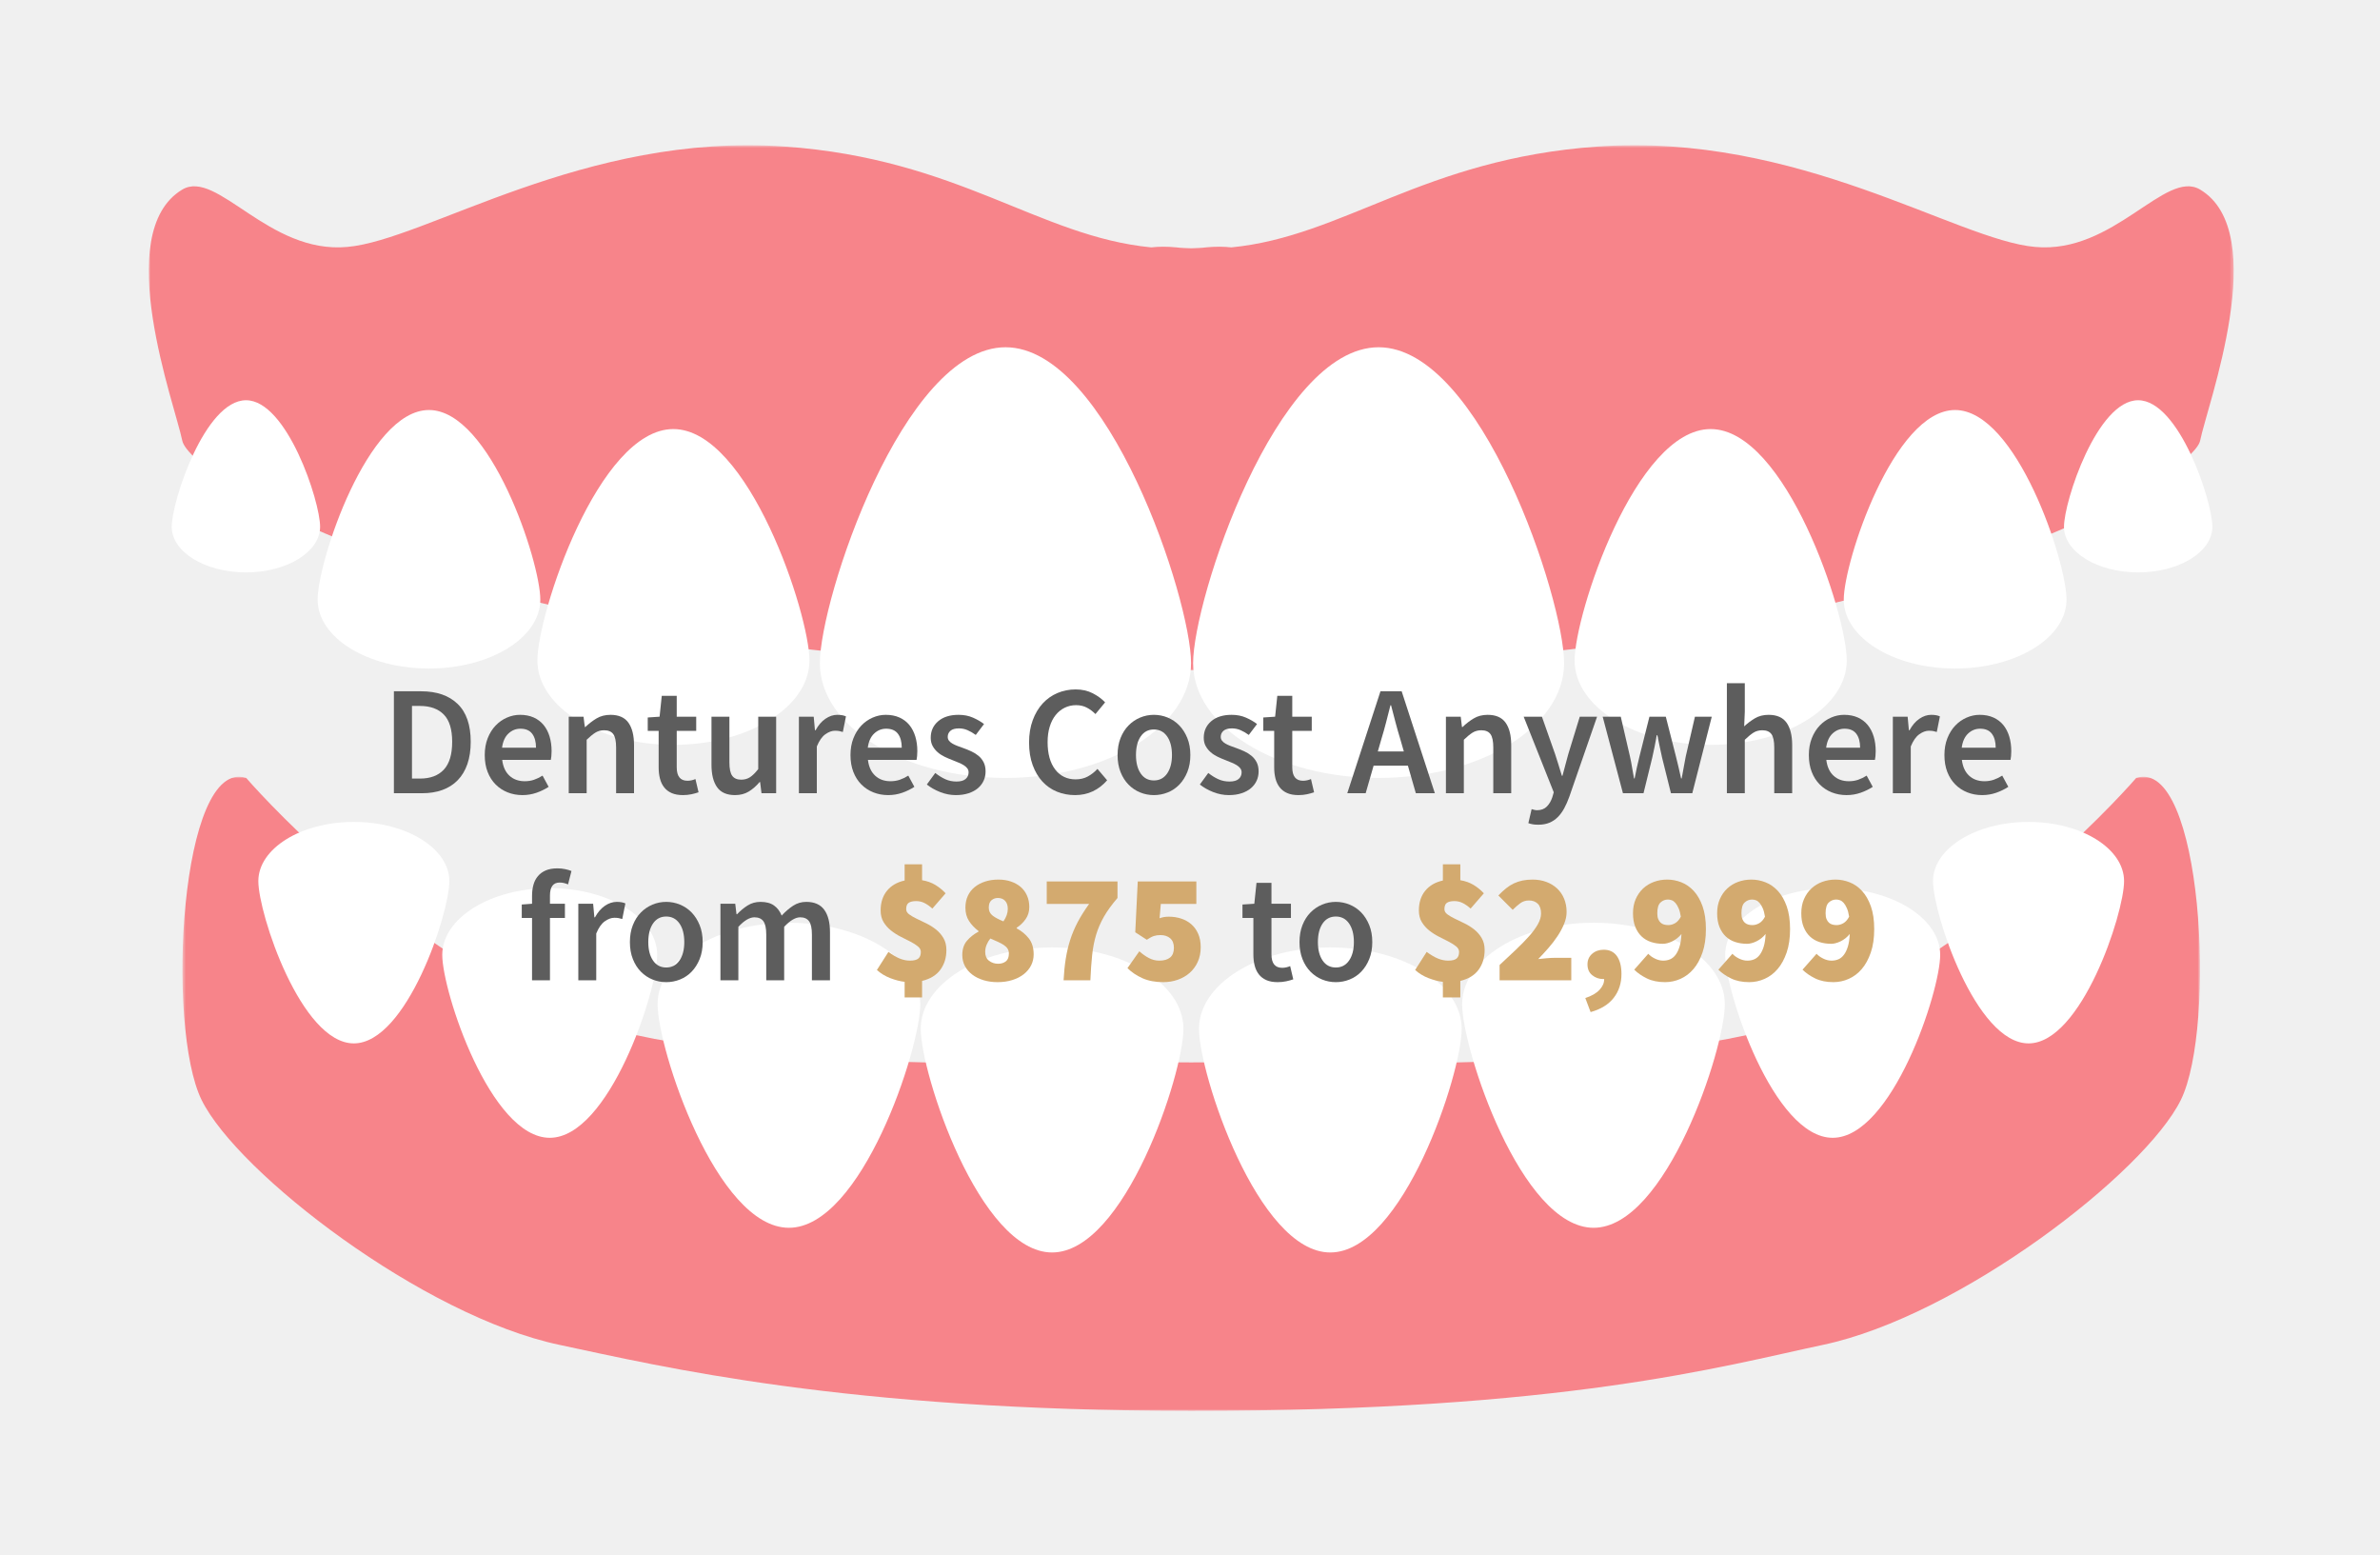
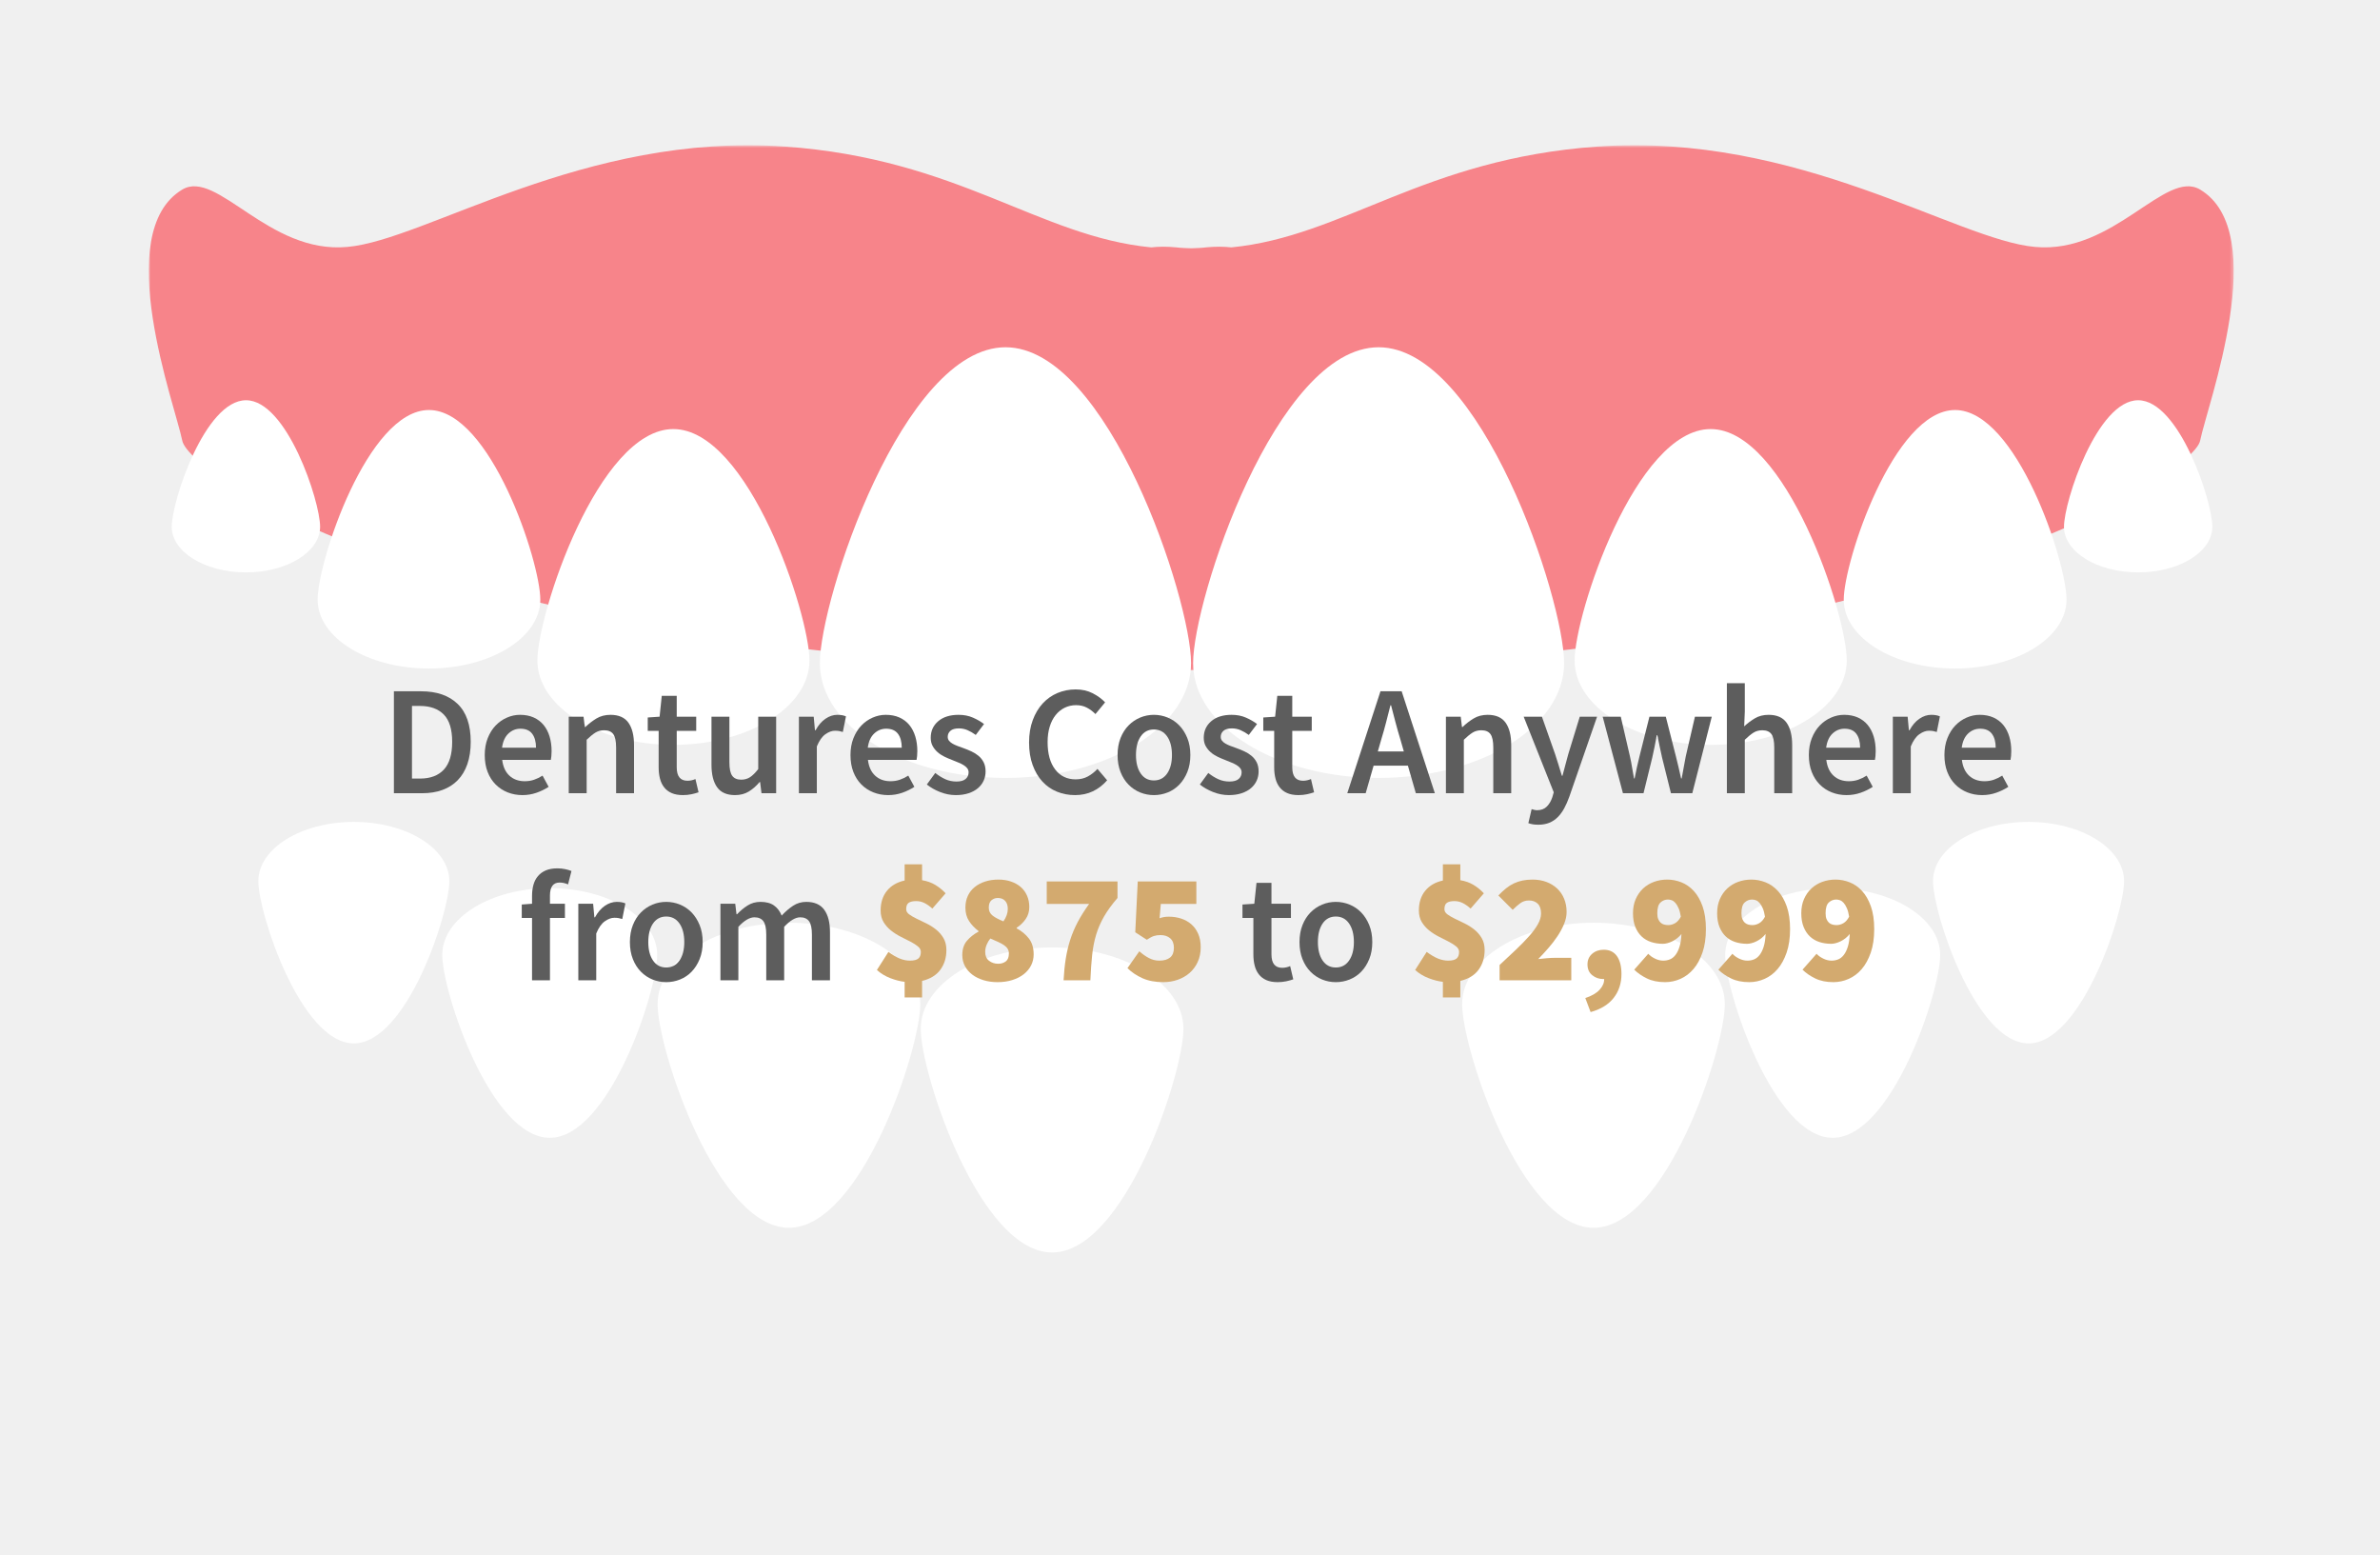
<svg xmlns="http://www.w3.org/2000/svg" xmlns:xlink="http://www.w3.org/1999/xlink" width="672px" height="439px" viewBox="0 0 672 439" version="1.1">
  <title>Group</title>
  <desc>Created with Sketch.</desc>
  <defs>
    <polygon id="path-1" points="0 0.733 588.69 0.733 588.69 148.952 0 148.952" />
-     <polygon id="path-3" points="0.512 0.995 570.182 0.995 570.182 180 0.512 180" />
  </defs>
  <g id="Page-1" stroke="none" stroke-width="1" fill="none" fill-rule="evenodd">
    <g id="Group">
      <rect id="Rectangle" fill="#F0F0F0" fill-rule="nonzero" x="0" y="0" width="672" height="439" />
      <g id="Group-111" transform="translate(42, 40)">
        <g id="Group-3" transform="translate(0, 0.267)">
          <mask id="mask-2" fill="white">
            <use xlink:href="#path-1" />
          </mask>
          <g id="Clip-2" />
          <path d="M579.208,13.244 C569.376,7.375 554.898,31.508 532.605,29.439 C510.344,27.459 465.745,-2.944 409.019,1.103 C359.909,4.599 337.465,26.461 305.665,29.566 C303.535,29.323 301.202,29.313 298.595,29.555 C297.164,29.748 295.765,29.765 294.343,29.825 C292.921,29.765 291.521,29.748 290.063,29.555 C287.483,29.313 285.15,29.323 283.05,29.566 C251.221,26.461 228.776,4.599 179.652,1.103 C122.941,-2.944 78.357,27.459 56.064,29.439 C33.79,31.508 19.294,7.375 9.469,13.244 C-10.788,25.388 7.448,74.056 9.469,84.14 C11.459,94.093 90.127,148.647 294.343,148.951 C491.821,149.184 577.226,94.093 579.208,84.14 C581.236,74.056 599.49,25.388 579.208,13.244" id="Fill-1" fill="#F7848A" mask="url(#mask-2)" />
        </g>
        <path d="M241.918,58.025 C212.973,58.025 189.492,129.244 189.492,147.201 C189.492,165.078 212.973,179.596 241.918,179.596 C270.823,179.596 294.301,165.078 294.301,147.201 C294.301,129.244 270.823,58.025 241.918,58.025" id="Fill-4" fill="#FFFFFF" />
        <path d="M148.112,81.118 C126.928,81.118 109.737,133.398 109.737,146.448 C109.737,159.554 126.928,170.26 148.112,170.26 C169.343,170.26 186.551,159.554 186.551,146.448 C186.551,133.398 169.343,81.118 148.112,81.118" id="Fill-6" fill="#FFFFFF" />
        <path d="M79.115,75.74 C61.77,75.74 47.684,118.576 47.684,129.264 C47.684,140.004 61.77,148.71 79.115,148.71 C96.48,148.71 110.56,140.004 110.56,129.264 C110.56,118.576 96.48,75.74 79.115,75.74" id="Fill-8" fill="#FFFFFF" />
        <path d="M27.466,72.982 C15.857,72.982 6.49,101.494 6.49,108.698 C6.49,115.804 15.857,121.576 27.466,121.576 C39.014,121.576 48.383,115.804 48.383,108.698 C48.383,101.494 39.014,72.982 27.466,72.982" id="Fill-10" fill="#FFFFFF" />
        <path d="M347.258,58.025 C318.323,58.025 294.877,129.244 294.877,147.201 C294.877,165.078 318.323,179.596 347.258,179.596 C376.176,179.596 399.629,165.078 399.629,147.201 C399.629,129.244 376.176,58.025 347.258,58.025" id="Fill-12" fill="#FFFFFF" />
        <path d="M441.006,81.118 C419.796,81.118 402.597,133.398 402.597,146.448 C402.597,159.554 419.796,170.26 441.006,170.26 C462.235,170.26 479.439,159.554 479.439,146.448 C479.439,133.398 462.235,81.118 441.006,81.118" id="Fill-14" fill="#FFFFFF" />
        <path d="M510.014,75.74 C492.687,75.74 478.591,118.576 478.591,129.264 C478.591,140.004 492.687,148.71 510.014,148.71 C527.386,148.71 541.49,140.004 541.49,129.264 C541.49,118.576 527.386,75.74 510.014,75.74" id="Fill-16" fill="#FFFFFF" />
        <path d="M561.709,72.982 C550.152,72.982 540.775,101.494 540.775,108.698 C540.775,115.804 550.152,121.576 561.709,121.576 C573.285,121.576 582.665,115.804 582.665,108.698 C582.665,101.494 573.285,72.982 561.709,72.982" id="Fill-18" fill="#FFFFFF" />
        <g id="Group-22" transform="translate(9, 178.267)">
          <mask id="mask-4" fill="white">
            <use xlink:href="#path-3" />
          </mask>
          <g id="Clip-21" />
          <path d="M552.169,1.329 C552.169,1.329 512.086,47.97 461.801,68.169 C417.334,86.041 309.699,81.329 285.343,81.634 C260.959,81.329 153.374,86.041 108.888,68.169 C58.586,47.97 18.511,1.329 18.511,1.329 C-0.162,-4.659 -4.21,71.627 5.92,92.229 C16.04,112.831 68.444,153.29 107.092,161.393 C135.55,167.427 187.296,179.956 285.343,180 C390.629,180.045 435.155,167.427 463.595,161.393 C502.222,153.29 554.631,112.831 564.766,92.229 C574.91,71.627 570.855,-4.659 552.169,1.329" id="Fill-20" fill="#F7848A" mask="url(#mask-4)" />
        </g>
        <path d="M255.059,227.442 C234.58,227.442 217.973,237.766 217.973,250.414 C217.968,263.061 234.58,313.564 255.056,313.551 C275.582,313.551 292.147,263.07 292.147,250.414 C292.147,237.766 275.582,227.442 255.059,227.442" id="Fill-23" fill="#FFFFFF" />
        <path d="M180.755,220.472 C160.271,220.472 143.677,230.798 143.677,243.457 C143.667,256.093 160.271,306.592 180.753,306.583 C201.224,306.583 217.846,256.098 217.846,243.457 C217.846,230.798 201.224,220.472 180.755,220.472" id="Fill-25" fill="#FFFFFF" />
        <path d="M113.225,210.705 C96.469,210.705 82.873,219.183 82.873,229.538 C82.861,239.865 96.469,281.184 113.224,281.18 C129.968,281.18 143.559,239.879 143.559,229.538 C143.559,219.183 129.968,210.705 113.225,210.705" id="Fill-27" fill="#FFFFFF" />
        <path d="M57.908,192.014 C43.023,192.014 30.944,199.51 30.944,208.724 C30.944,217.918 43.023,254.536 57.903,254.532 C72.799,254.532 84.872,217.918 84.872,208.724 C84.872,199.51 72.799,192.014 57.908,192.014" id="Fill-29" fill="#FFFFFF" />
-         <path d="M333.602,227.442 C313.133,227.442 296.541,237.766 296.541,250.414 C296.541,263.07 313.133,313.551 333.606,313.551 C354.106,313.564 370.719,263.061 370.712,250.414 C370.712,237.766 354.106,227.442 333.602,227.442" id="Fill-31" fill="#FFFFFF" />
        <path d="M407.959,220.472 C387.462,220.472 370.84,230.798 370.84,243.457 C370.84,256.098 387.462,306.583 407.961,306.583 C428.413,306.592 445.019,256.093 445.01,243.457 C445.01,230.798 428.413,220.472 407.959,220.472" id="Fill-33" fill="#FFFFFF" />
        <path d="M475.461,210.705 C458.721,210.705 445.111,219.183 445.111,229.538 C445.111,239.879 458.721,281.18 475.462,281.18 C492.217,281.184 505.832,239.865 505.817,229.538 C505.817,219.183 492.217,210.705 475.461,210.705" id="Fill-35" fill="#FFFFFF" />
        <path d="M530.767,192.014 C515.871,192.014 503.795,199.51 503.795,208.724 C503.795,217.918 515.871,254.532 530.77,254.532 C545.657,254.536 557.738,217.918 557.738,208.724 C557.738,199.51 545.657,192.014 530.767,192.014" id="Fill-37" fill="#FFFFFF" />
        <path d="M74.322,179.78 L76.566,179.78 C79.499,179.78 81.751,178.936 83.32,177.25 C84.888,175.563 85.674,172.946 85.674,169.395 C85.674,165.876 84.882,163.309 83.298,161.696 C81.714,160.083 79.469,159.276 76.566,159.276 L74.322,159.276 L74.322,179.78 Z M69.218,183.916 L69.218,155.139 L76.918,155.139 C81.318,155.139 84.75,156.328 87.214,158.704 C89.677,161.08 90.91,164.643 90.91,169.395 C90.91,171.772 90.594,173.87 89.964,175.688 C89.333,177.507 88.424,179.024 87.236,180.242 C86.048,181.46 84.61,182.376 82.924,182.992 C81.237,183.608 79.323,183.916 77.182,183.916 L69.218,183.916 Z" id="Fill-39" fill="#5D5D5D" />
        <path d="M99.753,171.067 L109.345,171.067 C109.345,169.395 108.985,168.083 108.268,167.129 C107.548,166.176 106.441,165.7 104.945,165.7 C103.654,165.7 102.525,166.155 101.558,167.063 C100.589,167.973 99.987,169.307 99.753,171.067 M105.518,184.444 C104.022,184.444 102.628,184.186 101.337,183.673 C100.046,183.161 98.917,182.42 97.949,181.452 C96.982,180.483 96.226,179.303 95.684,177.91 C95.14,176.516 94.869,174.925 94.869,173.135 C94.869,171.376 95.148,169.792 95.705,168.383 C96.262,166.975 97.003,165.788 97.927,164.819 C98.852,163.852 99.914,163.104 101.117,162.576 C102.319,162.047 103.552,161.784 104.814,161.784 C106.279,161.784 107.57,162.034 108.686,162.532 C109.8,163.031 110.732,163.735 111.48,164.643 C112.228,165.553 112.792,166.639 113.173,167.899 C113.554,169.161 113.745,170.54 113.745,172.036 C113.745,172.535 113.724,173.004 113.679,173.444 C113.635,173.883 113.584,174.235 113.525,174.5 L99.797,174.5 C100.031,176.436 100.714,177.924 101.843,178.965 C102.972,180.007 104.417,180.528 106.177,180.528 C107.115,180.528 107.988,180.389 108.795,180.11 C109.602,179.831 110.401,179.443 111.193,178.944 L112.909,182.112 C111.882,182.787 110.738,183.344 109.478,183.784 C108.216,184.223 106.896,184.444 105.518,184.444" id="Fill-41" fill="#5D5D5D" />
        <path d="M118.585,183.916 L118.585,162.312 L122.765,162.312 L123.117,165.216 L123.293,165.216 C124.261,164.277 125.31,163.472 126.439,162.796 C127.567,162.122 128.881,161.784 130.377,161.784 C132.693,161.784 134.381,162.524 135.437,164.006 C136.493,165.487 137.021,167.606 137.021,170.364 L137.021,183.916 L131.961,183.916 L131.961,171.024 C131.961,169.235 131.697,167.974 131.169,167.24 C130.641,166.507 129.775,166.14 128.573,166.14 C127.634,166.14 126.806,166.368 126.087,166.821 C125.368,167.277 124.554,167.944 123.645,168.824 L123.645,183.916 L118.585,183.916 Z" id="Fill-43" fill="#5D5D5D" />
        <path d="M150.837,184.444 C149.575,184.444 148.512,184.253 147.647,183.872 C146.781,183.491 146.077,182.956 145.535,182.266 C144.992,181.577 144.596,180.755 144.347,179.801 C144.098,178.848 143.973,177.786 143.973,176.612 L143.973,166.315 L140.893,166.315 L140.893,162.532 L144.237,162.311 L144.853,156.416 L149.077,156.416 L149.077,162.311 L154.577,162.311 L154.577,166.315 L149.077,166.315 L149.077,176.612 C149.077,179.135 150.089,180.395 152.113,180.395 C152.494,180.395 152.883,180.352 153.279,180.264 C153.675,180.175 154.034,180.059 154.358,179.912 L155.237,183.651 C154.65,183.857 153.983,184.04 153.235,184.202 C152.487,184.362 151.688,184.444 150.837,184.444" id="Fill-45" fill="#5D5D5D" />
        <path d="M165.534,184.444 C163.216,184.444 161.529,183.704 160.473,182.221 C159.418,180.741 158.889,178.622 158.889,175.864 L158.889,162.311 L163.949,162.311 L163.949,175.204 C163.949,176.993 164.214,178.255 164.742,178.987 C165.269,179.721 166.12,180.088 167.294,180.088 C168.232,180.088 169.06,179.853 169.779,179.383 C170.498,178.915 171.268,178.151 172.09,177.096 L172.09,162.311 L177.149,162.311 L177.149,183.916 L173.013,183.916 L172.618,180.748 L172.485,180.748 C171.547,181.863 170.527,182.757 169.428,183.432 C168.328,184.106 167.029,184.444 165.534,184.444" id="Fill-47" fill="#5D5D5D" />
        <path d="M183.573,183.916 L183.573,162.312 L187.754,162.312 L188.105,166.14 L188.281,166.14 C189.044,164.731 189.968,163.653 191.053,162.906 C192.138,162.158 193.254,161.784 194.397,161.784 C195.424,161.784 196.245,161.931 196.861,162.224 L195.981,166.624 C195.599,166.507 195.248,166.419 194.926,166.36 C194.602,166.302 194.206,166.272 193.737,166.272 C192.886,166.272 191.992,166.603 191.053,167.263 C190.114,167.922 189.307,169.073 188.634,170.716 L188.634,183.916 L183.573,183.916 Z" id="Fill-49" fill="#5D5D5D" />
        <path d="M203.02,171.067 L212.612,171.067 C212.612,169.395 212.252,168.083 211.535,167.129 C210.815,166.176 209.708,165.7 208.212,165.7 C206.921,165.7 205.792,166.155 204.825,167.063 C203.856,167.973 203.254,169.307 203.02,171.067 M208.785,184.444 C207.289,184.444 205.895,184.186 204.604,183.673 C203.313,183.161 202.184,182.42 201.216,181.452 C200.249,180.483 199.493,179.303 198.951,177.91 C198.407,176.516 198.136,174.925 198.136,173.135 C198.136,171.376 198.415,169.792 198.972,168.383 C199.529,166.975 200.27,165.788 201.194,164.819 C202.119,163.852 203.181,163.104 204.384,162.576 C205.586,162.047 206.819,161.784 208.081,161.784 C209.546,161.784 210.837,162.034 211.953,162.532 C213.067,163.031 213.999,163.735 214.747,164.643 C215.495,165.553 216.059,166.639 216.44,167.899 C216.821,169.161 217.012,170.54 217.012,172.036 C217.012,172.535 216.991,173.004 216.946,173.444 C216.902,173.883 216.851,174.235 216.792,174.5 L203.064,174.5 C203.298,176.436 203.981,177.924 205.11,178.965 C206.239,180.007 207.684,180.528 209.444,180.528 C210.382,180.528 211.255,180.389 212.062,180.11 C212.869,179.831 213.668,179.443 214.46,178.944 L216.176,182.112 C215.149,182.787 214.005,183.344 212.745,183.784 C211.483,184.223 210.163,184.444 208.785,184.444" id="Fill-51" fill="#5D5D5D" />
        <path d="M227.88,184.444 C226.384,184.444 224.909,184.158 223.457,183.586 C222.006,183.014 220.751,182.303 219.695,181.452 L222.071,178.196 C223.039,178.959 224,179.553 224.953,179.977 C225.906,180.403 226.941,180.616 228.056,180.616 C229.229,180.616 230.094,180.374 230.651,179.889 C231.208,179.406 231.487,178.783 231.487,178.02 C231.487,177.58 231.356,177.191 231.092,176.854 C230.827,176.516 230.476,176.215 230.035,175.952 C229.596,175.688 229.097,175.446 228.539,175.225 C227.982,175.006 227.424,174.779 226.867,174.544 C226.163,174.28 225.444,173.971 224.711,173.62 C223.978,173.268 223.325,172.842 222.753,172.344 C222.182,171.845 221.712,171.266 221.346,170.606 C220.979,169.946 220.795,169.161 220.795,168.252 C220.795,166.345 221.499,164.791 222.907,163.588 C224.316,162.385 226.236,161.784 228.672,161.784 C230.167,161.784 231.517,162.048 232.72,162.576 C233.922,163.104 234.964,163.706 235.844,164.38 L233.512,167.46 C232.748,166.903 231.979,166.456 231.201,166.118 C230.424,165.781 229.609,165.612 228.76,165.612 C227.674,165.612 226.874,165.839 226.361,166.294 C225.848,166.749 225.592,167.313 225.592,167.987 C225.592,168.428 225.716,168.801 225.966,169.11 C226.214,169.418 226.544,169.689 226.955,169.923 C227.366,170.159 227.842,170.379 228.386,170.584 C228.928,170.79 229.492,170.995 230.079,171.2 C230.813,171.464 231.546,171.764 232.279,172.102 C233.013,172.439 233.68,172.857 234.281,173.356 C234.882,173.854 235.366,174.464 235.734,175.182 C236.1,175.901 236.283,176.758 236.283,177.756 C236.283,178.695 236.1,179.567 235.734,180.374 C235.366,181.18 234.831,181.885 234.127,182.485 C233.424,183.087 232.543,183.563 231.487,183.916 C230.432,184.268 229.229,184.444 227.88,184.444" id="Fill-53" fill="#5D5D5D" />
        <path d="M261.539,184.444 C259.721,184.444 258.019,184.121 256.435,183.475 C254.852,182.831 253.48,181.878 252.321,180.616 C251.162,179.354 250.246,177.799 249.571,175.952 C248.897,174.104 248.56,171.992 248.56,169.616 C248.56,167.269 248.904,165.165 249.595,163.301 C250.282,161.439 251.222,159.863 252.41,158.571 C253.599,157.282 254.99,156.299 256.589,155.624 C258.188,154.95 259.897,154.612 261.716,154.612 C263.534,154.612 265.147,154.979 266.557,155.712 C267.964,156.446 269.123,157.296 270.031,158.264 L267.305,161.563 C266.541,160.801 265.721,160.193 264.839,159.737 C263.959,159.284 262.962,159.055 261.849,159.055 C260.675,159.055 259.596,159.298 258.613,159.782 C257.63,160.266 256.779,160.956 256.062,161.85 C255.343,162.745 254.786,163.837 254.391,165.128 C253.994,166.419 253.796,167.871 253.796,169.483 C253.796,172.769 254.506,175.343 255.93,177.206 C257.353,179.069 259.281,180 261.716,180 C263.007,180 264.149,179.729 265.147,179.186 C266.144,178.643 267.055,177.932 267.875,177.051 L270.603,180.264 C269.43,181.614 268.089,182.647 266.577,183.366 C265.067,184.085 263.389,184.444 261.539,184.444" id="Fill-55" fill="#5D5D5D" />
        <path d="M283.803,180.307 C285.387,180.307 286.634,179.655 287.543,178.35 C288.452,177.044 288.907,175.307 288.907,173.135 C288.907,170.936 288.452,169.183 287.543,167.877 C286.634,166.573 285.387,165.919 283.803,165.919 C282.219,165.919 280.98,166.573 280.085,167.877 C279.191,169.183 278.743,170.936 278.743,173.135 C278.743,175.307 279.191,177.044 280.085,178.35 C280.98,179.655 282.219,180.307 283.803,180.307 M283.803,184.444 C282.453,184.444 281.163,184.194 279.931,183.696 C278.699,183.198 277.606,182.463 276.654,181.495 C275.699,180.528 274.945,179.339 274.387,177.932 C273.829,176.524 273.551,174.925 273.551,173.135 C273.551,171.346 273.829,169.747 274.387,168.339 C274.945,166.932 275.699,165.744 276.654,164.776 C277.606,163.807 278.699,163.067 279.931,162.553 C281.163,162.04 282.453,161.784 283.803,161.784 C285.153,161.784 286.45,162.04 287.698,162.553 C288.944,163.067 290.036,163.807 290.975,164.776 C291.913,165.744 292.669,166.932 293.241,168.339 C293.814,169.747 294.099,171.346 294.099,173.135 C294.099,174.925 293.814,176.524 293.241,177.932 C292.669,179.339 291.913,180.528 290.975,181.495 C290.036,182.463 288.944,183.198 287.698,183.696 C286.45,184.194 285.153,184.444 283.803,184.444" id="Fill-57" fill="#5D5D5D" />
        <path d="M304.968,184.444 C303.472,184.444 301.997,184.158 300.546,183.586 C299.094,183.014 297.84,182.303 296.783,181.452 L299.159,178.196 C300.128,178.959 301.088,179.553 302.042,179.977 C302.994,180.403 304.029,180.616 305.144,180.616 C306.317,180.616 307.182,180.374 307.739,179.889 C308.297,179.406 308.575,178.783 308.575,178.02 C308.575,177.58 308.444,177.191 308.18,176.854 C307.916,176.516 307.564,176.215 307.124,175.952 C306.684,175.688 306.185,175.446 305.628,175.225 C305.071,175.006 304.513,174.779 303.955,174.544 C303.252,174.28 302.532,173.971 301.8,173.62 C301.067,173.268 300.413,172.842 299.842,172.344 C299.27,171.845 298.8,171.266 298.434,170.606 C298.067,169.946 297.884,169.161 297.884,168.252 C297.884,166.345 298.588,164.791 299.995,163.588 C301.404,162.385 303.324,161.784 305.76,161.784 C307.256,161.784 308.605,162.048 309.808,162.576 C311.01,163.104 312.052,163.706 312.932,164.38 L310.6,167.46 C309.836,166.903 309.067,166.456 308.289,166.118 C307.512,165.781 306.698,165.612 305.848,165.612 C304.762,165.612 303.963,165.839 303.449,166.294 C302.936,166.749 302.68,167.313 302.68,167.987 C302.68,168.428 302.804,168.801 303.054,169.11 C303.303,169.418 303.633,169.689 304.044,169.923 C304.454,170.159 304.931,170.379 305.474,170.584 C306.016,170.79 306.58,170.995 307.168,171.2 C307.901,171.464 308.634,171.764 309.367,172.102 C310.101,172.439 310.768,172.857 311.369,173.356 C311.971,173.854 312.454,174.464 312.822,175.182 C313.188,175.901 313.371,176.758 313.371,177.756 C313.371,178.695 313.188,179.567 312.822,180.374 C312.454,181.18 311.92,181.885 311.216,182.485 C310.512,183.087 309.632,183.563 308.575,183.916 C307.52,184.268 306.317,184.444 304.968,184.444" id="Fill-59" fill="#5D5D5D" />
        <path d="M324.636,184.444 C323.374,184.444 322.311,184.253 321.446,183.872 C320.58,183.491 319.876,182.956 319.334,182.266 C318.79,181.577 318.395,180.755 318.146,179.801 C317.896,178.848 317.772,177.786 317.772,176.612 L317.772,166.315 L314.692,166.315 L314.692,162.532 L318.035,162.311 L318.652,156.416 L322.876,156.416 L322.876,162.311 L328.376,162.311 L328.376,166.315 L322.876,166.315 L322.876,176.612 C322.876,179.135 323.888,180.395 325.911,180.395 C326.292,180.395 326.682,180.352 327.077,180.264 C327.474,180.175 327.832,180.059 328.156,179.912 L329.035,183.651 C328.449,183.857 327.782,184.04 327.033,184.202 C326.285,184.362 325.487,184.444 324.636,184.444" id="Fill-61" fill="#5D5D5D" />
        <path d="M348.043,168.604 L347.031,172.124 L354.379,172.124 L353.367,168.604 C352.897,167.079 352.45,165.509 352.025,163.895 C351.6,162.283 351.182,160.684 350.772,159.1 L350.595,159.1 C350.184,160.713 349.773,162.319 349.363,163.917 C348.952,165.516 348.512,167.079 348.043,168.604 Z M338.407,183.916 L347.779,155.139 L353.763,155.139 L363.135,183.916 L357.768,183.916 L355.523,176.127 L345.843,176.127 L343.599,183.916 L338.407,183.916 Z" id="Fill-63" fill="#5D5D5D" />
        <path d="M366.259,183.916 L366.259,162.312 L370.439,162.312 L370.791,165.216 L370.967,165.216 C371.935,164.277 372.984,163.472 374.113,162.796 C375.242,162.122 376.555,161.784 378.051,161.784 C380.368,161.784 382.055,162.524 383.112,164.006 C384.167,165.487 384.696,167.606 384.696,170.364 L384.696,183.916 L379.635,183.916 L379.635,171.024 C379.635,169.235 379.371,167.974 378.843,167.24 C378.315,166.507 377.449,166.14 376.247,166.14 C375.308,166.14 374.48,166.368 373.761,166.821 C373.042,167.277 372.228,167.944 371.32,168.824 L371.32,183.916 L366.259,183.916 Z" id="Fill-65" fill="#5D5D5D" />
        <path d="M392.351,192.803 C391.764,192.803 391.251,192.766 390.811,192.694 C390.371,192.619 389.946,192.51 389.535,192.364 L390.459,188.403 C390.664,188.461 390.906,188.528 391.185,188.602 C391.463,188.674 391.735,188.711 391.998,188.711 C393.143,188.711 394.059,188.366 394.748,187.678 C395.438,186.988 395.959,186.1 396.311,185.016 L396.706,183.651 L388.215,162.311 L393.363,162.311 L397.103,172.915 C397.425,173.854 397.741,174.844 398.049,175.885 C398.357,176.927 398.672,177.961 398.995,178.987 L399.171,178.987 C399.435,177.99 399.705,176.971 399.985,175.93 C400.263,174.889 400.535,173.883 400.799,172.915 L404.055,162.311 L408.939,162.311 L401.107,184.883 C400.667,186.116 400.183,187.215 399.655,188.184 C399.127,189.151 398.518,189.98 397.829,190.669 C397.139,191.358 396.347,191.886 395.453,192.253 C394.558,192.619 393.524,192.803 392.351,192.803" id="Fill-67" fill="#5D5D5D" />
        <path d="M416.244,183.916 L410.523,162.312 L415.628,162.312 L418.223,173.532 C418.458,174.56 418.656,175.585 418.817,176.612 C418.978,177.64 419.162,178.681 419.368,179.735 L419.544,179.735 C419.749,178.681 419.962,177.64 420.182,176.612 C420.401,175.585 420.643,174.56 420.908,173.532 L423.723,162.312 L428.344,162.312 L431.204,173.532 C431.468,174.56 431.717,175.585 431.952,176.612 C432.186,177.64 432.421,178.681 432.656,179.735 L432.832,179.735 C433.037,178.681 433.227,177.64 433.403,176.612 C433.58,175.585 433.77,174.56 433.975,173.532 L436.571,162.312 L441.324,162.312 L435.824,183.916 L429.796,183.916 L427.288,173.84 C427.053,172.813 426.833,171.794 426.628,170.782 C426.422,169.77 426.202,168.692 425.968,167.548 L425.792,167.548 C425.586,168.692 425.381,169.777 425.176,170.804 C424.97,171.831 424.75,172.857 424.515,173.884 L422.052,183.916 L416.244,183.916 Z" id="Fill-69" fill="#5D5D5D" />
        <path d="M445.59,183.916 L445.59,152.853 L450.651,152.853 L450.651,160.86 L450.474,165.04 C451.383,164.189 452.388,163.435 453.488,162.774 C454.588,162.114 455.886,161.784 457.382,161.784 C459.699,161.784 461.386,162.524 462.443,164.006 C463.498,165.487 464.027,167.606 464.027,170.364 L464.027,183.916 L458.966,183.916 L458.966,171.024 C458.966,169.235 458.702,167.974 458.174,167.24 C457.646,166.507 456.78,166.14 455.578,166.14 C454.639,166.14 453.811,166.368 453.092,166.821 C452.373,167.277 451.559,167.944 450.651,168.824 L450.651,183.916 L445.59,183.916 Z" id="Fill-71" fill="#5D5D5D" />
        <path d="M473.619,171.067 L483.211,171.067 C483.211,169.395 482.851,168.083 482.133,167.129 C481.413,166.176 480.306,165.7 478.81,165.7 C477.519,165.7 476.39,166.155 475.423,167.063 C474.455,167.973 473.853,169.307 473.619,171.067 M479.383,184.444 C477.887,184.444 476.493,184.186 475.203,183.673 C473.911,183.161 472.782,182.42 471.814,181.452 C470.847,180.483 470.091,179.303 469.549,177.91 C469.006,176.516 468.734,174.925 468.734,173.135 C468.734,171.376 469.013,169.792 469.57,168.383 C470.128,166.975 470.869,165.788 471.793,164.819 C472.717,163.852 473.779,163.104 474.982,162.576 C476.185,162.047 477.417,161.784 478.679,161.784 C480.145,161.784 481.435,162.034 482.551,162.532 C483.665,163.031 484.597,163.735 485.345,164.643 C486.093,165.553 486.657,166.639 487.039,167.899 C487.42,169.161 487.61,170.54 487.61,172.036 C487.61,172.535 487.589,173.004 487.545,173.444 C487.501,173.883 487.449,174.235 487.39,174.5 L473.663,174.5 C473.897,176.436 474.579,177.924 475.709,178.965 C476.838,180.007 478.282,180.528 480.043,180.528 C480.981,180.528 481.853,180.389 482.661,180.11 C483.467,179.831 484.266,179.443 485.058,178.944 L486.774,182.112 C485.747,182.787 484.603,183.344 483.343,183.784 C482.081,184.223 480.761,184.444 479.383,184.444" id="Fill-73" fill="#5D5D5D" />
        <path d="M492.45,183.916 L492.45,162.312 L496.63,162.312 L496.982,166.14 L497.158,166.14 C497.921,164.731 498.845,163.653 499.93,162.906 C501.015,162.158 502.13,161.784 503.274,161.784 C504.301,161.784 505.122,161.931 505.738,162.224 L504.858,166.624 C504.476,166.507 504.125,166.419 503.803,166.36 C503.479,166.302 503.083,166.272 502.614,166.272 C501.763,166.272 500.869,166.603 499.93,167.263 C498.991,167.922 498.184,169.073 497.511,170.716 L497.511,183.916 L492.45,183.916 Z" id="Fill-75" fill="#5D5D5D" />
        <path d="M511.898,171.067 L521.49,171.067 C521.49,169.395 521.13,168.083 520.412,167.129 C519.692,166.176 518.586,165.7 517.089,165.7 C515.798,165.7 514.67,166.155 513.702,167.063 C512.734,167.973 512.132,169.307 511.898,171.067 M517.662,184.444 C516.166,184.444 514.772,184.186 513.482,183.673 C512.19,183.161 511.061,182.42 510.093,181.452 C509.126,180.483 508.37,179.303 507.828,177.91 C507.285,176.516 507.013,174.925 507.013,173.135 C507.013,171.376 507.292,169.792 507.849,168.383 C508.407,166.975 509.148,165.788 510.072,164.819 C510.996,163.852 512.058,163.104 513.261,162.576 C514.464,162.047 515.696,161.784 516.958,161.784 C518.424,161.784 519.714,162.034 520.83,162.532 C521.944,163.031 522.876,163.735 523.624,164.643 C524.372,165.553 524.936,166.639 525.318,167.899 C525.699,169.161 525.889,170.54 525.889,172.036 C525.889,172.535 525.868,173.004 525.824,173.444 C525.78,173.883 525.728,174.235 525.67,174.5 L511.942,174.5 C512.176,176.436 512.858,177.924 513.988,178.965 C515.117,180.007 516.561,180.528 518.322,180.528 C519.26,180.528 520.132,180.389 520.94,180.11 C521.746,179.831 522.545,179.443 523.337,178.944 L525.053,182.112 C524.026,182.787 522.882,183.344 521.622,183.784 C520.36,184.223 519.04,184.444 517.662,184.444" id="Fill-77" fill="#5D5D5D" />
        <path d="M108.224,236.715 L108.224,219.115 L105.32,219.115 L105.32,215.332 L108.224,215.111 L108.224,212.867 C108.224,211.753 108.356,210.719 108.62,209.766 C108.884,208.813 109.309,207.99 109.896,207.301 C110.483,206.612 111.223,206.076 112.118,205.695 C113.012,205.315 114.105,205.123 115.396,205.123 C116.159,205.123 116.884,205.197 117.574,205.344 C118.263,205.49 118.857,205.666 119.356,205.871 L118.388,209.655 C117.596,209.303 116.804,209.127 116.012,209.127 C114.193,209.127 113.284,210.345 113.284,212.779 L113.284,215.111 L117.508,215.111 L117.508,219.115 L113.284,219.115 L113.284,236.715 L108.224,236.715 Z" id="Fill-79" fill="#5D5D5D" />
        <path d="M121.291,236.715 L121.291,215.111 L125.471,215.111 L125.823,218.94 L125.999,218.94 C126.762,217.531 127.686,216.453 128.77,215.705 C129.855,214.957 130.971,214.584 132.115,214.584 C133.142,214.584 133.963,214.731 134.579,215.024 L133.699,219.424 C133.317,219.307 132.965,219.219 132.643,219.159 C132.319,219.102 131.924,219.071 131.455,219.071 C130.604,219.071 129.709,219.402 128.77,220.062 C127.832,220.721 127.025,221.873 126.351,223.516 L126.351,236.715 L121.291,236.715 Z" id="Fill-81" fill="#5D5D5D" />
        <path d="M146.107,233.108 C147.691,233.108 148.937,232.456 149.847,231.15 C150.756,229.844 151.211,228.107 151.211,225.936 C151.211,223.736 150.756,221.983 149.847,220.678 C148.937,219.374 147.691,218.719 146.107,218.719 C144.523,218.719 143.284,219.374 142.389,220.678 C141.494,221.983 141.047,223.736 141.047,225.936 C141.047,228.107 141.494,229.844 142.389,231.15 C143.284,232.456 144.523,233.108 146.107,233.108 M146.107,237.244 C144.757,237.244 143.467,236.995 142.235,236.496 C141.003,235.998 139.91,235.264 138.957,234.295 C138.003,233.328 137.248,232.139 136.691,230.732 C136.133,229.324 135.855,227.725 135.855,225.936 C135.855,224.147 136.133,222.547 136.691,221.139 C137.248,219.732 138.003,218.544 138.957,217.576 C139.91,216.608 141.003,215.868 142.235,215.354 C143.467,214.84 144.757,214.585 146.107,214.585 C147.456,214.585 148.753,214.84 150.002,215.354 C151.248,215.868 152.34,216.608 153.279,217.576 C154.217,218.544 154.973,219.732 155.545,221.139 C156.117,222.547 156.403,224.147 156.403,225.936 C156.403,227.725 156.117,229.324 155.545,230.732 C154.973,232.139 154.217,233.328 153.279,234.295 C152.34,235.264 151.248,235.998 150.002,236.496 C148.753,236.995 147.456,237.244 146.107,237.244" id="Fill-83" fill="#5D5D5D" />
        <path d="M161.418,236.715 L161.418,215.111 L165.599,215.111 L165.95,218.06 L166.126,218.06 C167.035,217.092 168.025,216.271 169.097,215.596 C170.167,214.921 171.377,214.584 172.727,214.584 C174.311,214.584 175.579,214.921 176.532,215.596 C177.485,216.271 178.211,217.223 178.71,218.455 C179.736,217.341 180.808,216.417 181.922,215.684 C183.037,214.951 184.283,214.584 185.662,214.584 C187.95,214.584 189.637,215.324 190.723,216.805 C191.808,218.287 192.351,220.406 192.351,223.164 L192.351,236.715 L187.246,236.715 L187.246,223.823 C187.246,222.035 186.975,220.774 186.433,220.039 C185.89,219.307 185.061,218.94 183.946,218.94 C182.597,218.94 181.086,219.834 179.414,221.623 L179.414,236.715 L174.355,236.715 L174.355,223.823 C174.355,222.035 174.083,220.774 173.54,220.039 C172.997,219.307 172.154,218.94 171.011,218.94 C169.661,218.94 168.15,219.834 166.479,221.623 L166.479,236.715 L161.418,236.715 Z" id="Fill-85" fill="#5D5D5D" />
        <path d="M213.426,241.555 L213.426,237.156 C212.164,237.008 210.822,236.664 209.4,236.121 C207.977,235.579 206.708,234.809 205.594,233.812 L208.85,228.707 C210.052,229.588 211.13,230.219 212.083,230.6 C213.036,230.981 213.983,231.172 214.922,231.172 C216.036,231.172 216.828,230.973 217.298,230.577 C217.767,230.182 218.001,229.559 218.001,228.707 C218.001,228.121 217.723,227.601 217.165,227.146 C216.608,226.692 215.905,226.243 215.054,225.803 C214.202,225.364 213.293,224.902 212.325,224.418 C211.358,223.934 210.448,223.355 209.598,222.68 C208.746,222.005 208.042,221.213 207.486,220.303 C206.928,219.395 206.65,218.295 206.65,217.004 C206.65,214.775 207.243,212.926 208.432,211.459 C209.619,209.993 211.284,209.026 213.426,208.555 L213.426,203.98 L218.354,203.98 L218.354,208.467 C219.762,208.703 221,209.143 222.072,209.787 C223.142,210.434 224.117,211.225 224.997,212.164 L221.258,216.475 C220.466,215.772 219.71,215.243 218.991,214.891 C218.273,214.539 217.502,214.364 216.682,214.364 C215.742,214.364 215.038,214.526 214.57,214.848 C214.1,215.17 213.865,215.772 213.865,216.652 C213.865,217.209 214.144,217.694 214.701,218.104 C215.258,218.515 215.962,218.925 216.814,219.336 C217.664,219.746 218.573,220.187 219.541,220.656 C220.51,221.125 221.418,221.698 222.27,222.371 C223.12,223.047 223.824,223.854 224.382,224.791 C224.939,225.731 225.218,226.86 225.218,228.18 C225.218,230.321 224.653,232.169 223.524,233.723 C222.394,235.279 220.67,236.334 218.354,236.891 L218.354,241.555 L213.426,241.555 Z" id="Fill-87" fill="#D3AA6F" />
        <path d="M241.322,220.084 C242.142,218.911 242.554,217.737 242.554,216.564 C242.554,215.596 242.304,214.84 241.806,214.298 C241.306,213.756 240.617,213.483 239.738,213.483 C239.062,213.483 238.468,213.696 237.955,214.121 C237.441,214.548 237.185,215.244 237.185,216.212 C237.185,217.15 237.545,217.899 238.263,218.456 C238.982,219.013 240.002,219.555 241.322,220.084 M239.826,232.052 C240.676,232.052 241.394,231.833 241.982,231.392 C242.568,230.952 242.861,230.203 242.861,229.148 C242.861,228.649 242.744,228.209 242.509,227.827 C242.275,227.446 241.929,227.102 241.476,226.793 C241.021,226.486 240.47,226.186 239.826,225.892 C239.179,225.6 238.447,225.275 237.625,224.924 C237.215,225.423 236.871,226.002 236.592,226.661 C236.312,227.321 236.174,228.005 236.174,228.708 C236.174,229.822 236.541,230.659 237.273,231.215 C238.006,231.774 238.857,232.052 239.826,232.052 M239.65,237.244 C238.242,237.244 236.929,237.06 235.712,236.694 C234.494,236.327 233.438,235.808 232.544,235.131 C231.649,234.458 230.952,233.65 230.454,232.712 C229.955,231.774 229.706,230.732 229.706,229.589 C229.706,227.946 230.138,226.611 231.004,225.584 C231.869,224.558 232.962,223.691 234.282,222.988 L234.282,222.812 C233.167,221.962 232.272,221.017 231.598,219.974 C230.923,218.934 230.586,217.679 230.586,216.212 C230.586,214.981 230.813,213.874 231.268,212.889 C231.722,211.906 232.368,211.078 233.204,210.404 C234.04,209.73 235.022,209.209 236.152,208.843 C237.281,208.476 238.535,208.292 239.914,208.292 C241.205,208.292 242.384,208.476 243.455,208.843 C244.525,209.209 245.443,209.721 246.205,210.381 C246.968,211.042 247.562,211.856 247.988,212.823 C248.412,213.792 248.625,214.863 248.625,216.036 C248.625,217.327 248.281,218.464 247.592,219.446 C246.902,220.429 246.058,221.243 245.062,221.887 L245.062,222.064 C246.439,222.798 247.584,223.743 248.494,224.901 C249.402,226.061 249.857,227.564 249.857,229.411 C249.857,230.526 249.615,231.561 249.133,232.514 C248.648,233.468 247.959,234.296 247.064,235 C246.168,235.703 245.09,236.255 243.83,236.649 C242.568,237.046 241.174,237.244 239.65,237.244" id="Fill-89" fill="#D3AA6F" />
        <path d="M258.305,236.715 C258.421,234.516 258.627,232.491 258.92,230.644 C259.213,228.795 259.631,227.022 260.174,225.319 C260.717,223.619 261.421,221.946 262.286,220.303 C263.152,218.661 264.23,216.945 265.521,215.155 L253.552,215.155 L253.552,208.819 L273.529,208.819 L273.529,213.484 C271.915,215.361 270.639,217.121 269.701,218.764 C268.761,220.406 268.029,222.101 267.5,223.846 C266.973,225.591 266.599,227.49 266.378,229.543 C266.159,231.597 265.99,233.987 265.872,236.715 L258.305,236.715 Z" id="Fill-91" fill="#D3AA6F" />
        <path d="M286.464,237.244 C284.176,237.244 282.203,236.87 280.546,236.122 C278.889,235.374 277.488,234.429 276.344,233.284 L279.688,228.532 C280.538,229.296 281.433,229.926 282.372,230.425 C283.311,230.923 284.293,231.173 285.32,231.173 C286.64,231.173 287.659,230.88 288.378,230.292 C289.097,229.706 289.456,228.796 289.456,227.564 C289.456,226.362 289.104,225.46 288.401,224.858 C287.696,224.257 286.786,223.956 285.672,223.956 C285.29,223.956 284.953,223.978 284.66,224.022 C284.366,224.066 284.08,224.132 283.802,224.22 C283.523,224.307 283.223,224.44 282.901,224.616 C282.577,224.792 282.21,225.013 281.8,225.276 L278.544,223.165 L279.248,208.82 L295.792,208.82 L295.792,215.156 L285.76,215.156 L285.408,219.204 C285.906,219.028 286.354,218.911 286.75,218.852 C287.146,218.794 287.578,218.765 288.048,218.765 C289.25,218.765 290.395,218.94 291.48,219.292 C292.565,219.644 293.519,220.173 294.34,220.876 C295.161,221.58 295.815,222.475 296.298,223.56 C296.782,224.645 297.025,225.922 297.025,227.388 C297.025,228.943 296.738,230.337 296.166,231.568 C295.594,232.8 294.824,233.835 293.857,234.671 C292.888,235.507 291.766,236.144 290.49,236.585 C289.214,237.024 287.872,237.244 286.464,237.244" id="Fill-93" fill="#D3AA6F" />
        <path d="M318.76,237.244 C317.498,237.244 316.435,237.054 315.57,236.673 C314.704,236.292 314,235.756 313.458,235.066 C312.914,234.378 312.519,233.556 312.27,232.602 C312.02,231.649 311.896,230.586 311.896,229.412 L311.896,219.116 L308.816,219.116 L308.816,215.333 L312.159,215.112 L312.776,209.216 L317,209.216 L317,215.112 L322.5,215.112 L322.5,219.116 L317,219.116 L317,229.412 C317,231.935 318.012,233.196 320.035,233.196 C320.416,233.196 320.806,233.152 321.201,233.064 C321.598,232.975 321.956,232.859 322.28,232.712 L323.159,236.452 C322.573,236.657 321.906,236.841 321.157,237.003 C320.409,237.163 319.611,237.244 318.76,237.244" id="Fill-95" fill="#5D5D5D" />
        <path d="M335.172,233.108 C336.756,233.108 338.003,232.456 338.912,231.15 C339.821,229.844 340.276,228.107 340.276,225.936 C340.276,223.736 339.821,221.983 338.912,220.678 C338.003,219.374 336.756,218.719 335.172,218.719 C333.588,218.719 332.349,219.374 331.454,220.678 C330.56,221.983 330.112,223.736 330.112,225.936 C330.112,228.107 330.56,229.844 331.454,231.15 C332.349,232.456 333.588,233.108 335.172,233.108 M335.172,237.244 C333.822,237.244 332.532,236.995 331.3,236.496 C330.068,235.998 328.975,235.264 328.023,234.295 C327.068,233.328 326.314,232.139 325.756,230.732 C325.198,229.324 324.92,227.725 324.92,225.936 C324.92,224.147 325.198,222.547 325.756,221.139 C326.314,219.732 327.068,218.544 328.023,217.576 C328.975,216.608 330.068,215.868 331.3,215.354 C332.532,214.84 333.822,214.585 335.172,214.585 C336.522,214.585 337.819,214.84 339.067,215.354 C340.313,215.868 341.405,216.608 342.344,217.576 C343.282,218.544 344.038,219.732 344.61,221.139 C345.183,222.547 345.468,224.147 345.468,225.936 C345.468,227.725 345.183,229.324 344.61,230.732 C344.038,232.139 343.282,233.328 342.344,234.295 C341.405,235.264 340.313,235.998 339.067,236.496 C337.819,236.995 336.522,237.244 335.172,237.244" id="Fill-97" fill="#5D5D5D" />
        <path d="M365.4,241.555 L365.4,237.156 C364.138,237.008 362.796,236.664 361.374,236.121 C359.951,235.579 358.682,234.809 357.568,233.812 L360.824,228.707 C362.026,229.588 363.104,230.219 364.058,230.6 C365.01,230.981 365.957,231.172 366.896,231.172 C368.01,231.172 368.802,230.973 369.272,230.577 C369.741,230.182 369.976,229.559 369.976,228.707 C369.976,228.121 369.697,227.601 369.14,227.146 C368.583,226.692 367.879,226.243 367.028,225.803 C366.176,225.364 365.268,224.902 364.299,224.418 C363.332,223.934 362.422,223.355 361.572,222.68 C360.72,222.005 360.017,221.213 359.46,220.303 C358.902,219.395 358.624,218.295 358.624,217.004 C358.624,214.775 359.218,212.926 360.406,211.459 C361.594,209.993 363.258,209.026 365.4,208.555 L365.4,203.98 L370.328,203.98 L370.328,208.467 C371.736,208.703 372.975,209.143 374.046,209.787 C375.117,210.434 376.091,211.225 376.972,212.164 L373.232,216.475 C372.44,215.772 371.684,215.243 370.965,214.891 C370.247,214.539 369.477,214.364 368.656,214.364 C367.716,214.364 367.012,214.526 366.544,214.848 C366.074,215.17 365.839,215.772 365.839,216.652 C365.839,217.209 366.119,217.694 366.675,218.104 C367.233,218.515 367.937,218.925 368.788,219.336 C369.638,219.746 370.547,220.187 371.516,220.656 C372.484,221.125 373.393,221.698 374.244,222.371 C375.094,223.047 375.798,223.854 376.356,224.791 C376.913,225.731 377.192,226.86 377.192,228.18 C377.192,230.321 376.627,232.169 375.498,233.723 C374.369,235.279 372.645,236.334 370.328,236.891 L370.328,241.555 L365.4,241.555 Z" id="Fill-99" fill="#D3AA6F" />
        <path d="M381.415,236.715 L381.415,232.403 C383.058,230.879 384.59,229.442 386.013,228.092 C387.436,226.742 388.675,225.473 389.731,224.285 C390.787,223.098 391.615,221.969 392.217,220.898 C392.818,219.826 393.119,218.822 393.119,217.883 C393.119,216.623 392.804,215.692 392.173,215.09 C391.542,214.488 390.714,214.188 389.687,214.188 C388.748,214.188 387.92,214.459 387.201,215.002 C386.481,215.545 385.785,216.153 385.111,216.827 L381.063,212.779 C381.796,212.018 382.515,211.35 383.219,210.778 C383.923,210.205 384.663,209.736 385.441,209.369 C386.218,209.003 387.039,208.732 387.905,208.555 C388.769,208.379 389.716,208.291 390.743,208.291 C392.151,208.291 393.441,208.512 394.615,208.951 C395.788,209.391 396.8,210.008 397.651,210.799 C398.502,211.592 399.161,212.553 399.631,213.682 C400.1,214.811 400.335,216.065 400.335,217.444 C400.335,218.559 400.093,219.695 399.609,220.854 C399.125,222.013 398.502,223.164 397.739,224.307 C396.976,225.451 396.118,226.567 395.165,227.652 C394.212,228.736 393.266,229.764 392.327,230.732 C393.031,230.644 393.83,230.563 394.725,230.489 C395.619,230.416 396.375,230.379 396.991,230.379 L401.655,230.379 L401.655,236.715 L381.415,236.715 Z" id="Fill-101" fill="#D3AA6F" />
        <path d="M407.111,245.692 L405.616,241.732 C407.404,241.145 408.747,240.368 409.641,239.4 C410.536,238.432 410.968,237.421 410.939,236.364 L410.632,236.364 C409.488,236.364 408.467,236.004 407.574,235.286 C406.678,234.567 406.231,233.547 406.231,232.228 C406.231,230.996 406.672,229.999 407.551,229.236 C408.431,228.473 409.516,228.092 410.807,228.092 C412.45,228.092 413.696,228.694 414.548,229.896 C415.398,231.099 415.824,232.786 415.824,234.956 C415.824,237.567 415.09,239.81 413.624,241.688 C412.156,243.565 409.986,244.9 407.111,245.692" id="Fill-103" fill="#D3AA6F" />
        <path d="M429.023,221.139 C429.698,221.139 430.35,220.957 430.981,220.59 C431.612,220.223 432.147,219.615 432.587,218.764 C432.44,217.795 432.228,216.996 431.95,216.366 C431.67,215.735 431.37,215.237 431.047,214.869 C430.724,214.503 430.379,214.254 430.013,214.121 C429.646,213.99 429.288,213.924 428.935,213.924 C428.143,213.924 427.446,214.203 426.845,214.76 C426.244,215.317 425.944,216.329 425.944,217.795 C425.944,218.471 426.032,219.021 426.208,219.446 C426.383,219.871 426.61,220.209 426.889,220.457 C427.168,220.707 427.491,220.883 427.857,220.986 C428.224,221.088 428.612,221.139 429.023,221.139 M428.143,237.243 C426.148,237.243 424.432,236.891 422.996,236.188 C421.558,235.484 420.37,234.662 419.431,233.723 L423.391,229.236 C423.832,229.735 424.448,230.182 425.24,230.577 C426.032,230.973 426.824,231.172 427.616,231.172 C428.32,231.172 428.964,231.047 429.551,230.797 C430.138,230.549 430.659,230.123 431.114,229.522 C431.568,228.92 431.942,228.143 432.236,227.19 C432.528,226.237 432.705,225.055 432.763,223.648 C432.412,224.088 432.015,224.484 431.576,224.836 C431.135,225.188 430.673,225.481 430.189,225.715 C429.706,225.951 429.236,226.127 428.782,226.243 C428.327,226.362 427.909,226.42 427.528,226.42 C426.325,226.42 425.21,226.251 424.183,225.914 C423.157,225.576 422.269,225.055 421.521,224.352 C420.773,223.648 420.179,222.753 419.74,221.668 C419.299,220.582 419.08,219.291 419.08,217.795 C419.08,216.299 419.335,214.965 419.849,213.791 C420.362,212.619 421.059,211.621 421.939,210.799 C422.82,209.979 423.846,209.356 425.019,208.93 C426.192,208.504 427.439,208.291 428.759,208.291 C430.108,208.291 431.436,208.549 432.742,209.062 C434.046,209.575 435.212,210.389 436.24,211.504 C437.266,212.619 438.094,214.063 438.725,215.838 C439.356,217.613 439.671,219.761 439.671,222.284 C439.671,224.807 439.348,227.006 438.704,228.883 C438.058,230.761 437.208,232.316 436.152,233.547 C435.095,234.78 433.871,235.703 432.477,236.32 C431.084,236.936 429.639,237.243 428.143,237.243" id="Fill-105" fill="#D3AA6F" />
        <path d="M452.783,221.139 C453.458,221.139 454.11,220.957 454.741,220.59 C455.372,220.223 455.907,219.615 456.347,218.764 C456.2,217.795 455.988,216.996 455.71,216.366 C455.43,215.735 455.13,215.237 454.807,214.869 C454.484,214.503 454.139,214.254 453.773,214.121 C453.406,213.99 453.048,213.924 452.695,213.924 C451.903,213.924 451.206,214.203 450.605,214.76 C450.004,215.317 449.704,216.329 449.704,217.795 C449.704,218.471 449.792,219.021 449.968,219.446 C450.143,219.871 450.37,220.209 450.649,220.457 C450.928,220.707 451.251,220.883 451.617,220.986 C451.984,221.088 452.372,221.139 452.783,221.139 M451.903,237.243 C449.908,237.243 448.192,236.891 446.756,236.188 C445.318,235.484 444.13,234.662 443.191,233.723 L447.151,229.236 C447.592,229.735 448.208,230.182 449,230.577 C449.792,230.973 450.584,231.172 451.376,231.172 C452.08,231.172 452.724,231.047 453.311,230.797 C453.898,230.549 454.419,230.123 454.874,229.522 C455.328,228.92 455.702,228.143 455.996,227.19 C456.288,226.237 456.465,225.055 456.523,223.648 C456.172,224.088 455.775,224.484 455.336,224.836 C454.895,225.188 454.433,225.481 453.949,225.715 C453.466,225.951 452.996,226.127 452.542,226.243 C452.087,226.362 451.669,226.42 451.288,226.42 C450.085,226.42 448.97,226.251 447.943,225.914 C446.917,225.576 446.029,225.055 445.281,224.352 C444.533,223.648 443.939,222.753 443.5,221.668 C443.059,220.582 442.84,219.291 442.84,217.795 C442.84,216.299 443.095,214.965 443.609,213.791 C444.122,212.619 444.819,211.621 445.699,210.799 C446.58,209.979 447.606,209.356 448.779,208.93 C449.952,208.504 451.199,208.291 452.519,208.291 C453.868,208.291 455.196,208.549 456.502,209.062 C457.806,209.575 458.972,210.389 460,211.504 C461.026,212.619 461.854,214.063 462.485,215.838 C463.116,217.613 463.431,219.761 463.431,222.284 C463.431,224.807 463.108,227.006 462.464,228.883 C461.818,230.761 460.968,232.316 459.912,233.547 C458.855,234.78 457.631,235.703 456.237,236.32 C454.844,236.936 453.399,237.243 451.903,237.243" id="Fill-107" fill="#D3AA6F" />
        <path d="M476.542,221.139 C477.217,221.139 477.869,220.957 478.5,220.59 C479.131,220.223 479.666,219.615 480.106,218.764 C479.959,217.795 479.747,216.996 479.469,216.366 C479.189,215.735 478.889,215.237 478.566,214.869 C478.243,214.503 477.898,214.254 477.532,214.121 C477.165,213.99 476.807,213.924 476.454,213.924 C475.662,213.924 474.965,214.203 474.364,214.76 C473.763,215.317 473.463,216.329 473.463,217.795 C473.463,218.471 473.551,219.021 473.727,219.446 C473.902,219.871 474.129,220.209 474.408,220.457 C474.687,220.707 475.01,220.883 475.376,220.986 C475.743,221.088 476.131,221.139 476.542,221.139 M475.662,237.243 C473.667,237.243 471.951,236.891 470.515,236.188 C469.077,235.484 467.889,234.662 466.95,233.723 L470.91,229.236 C471.351,229.735 471.967,230.182 472.759,230.577 C473.551,230.973 474.343,231.172 475.135,231.172 C475.839,231.172 476.483,231.047 477.07,230.797 C477.657,230.549 478.178,230.123 478.633,229.522 C479.087,228.92 479.461,228.143 479.755,227.19 C480.047,226.237 480.224,225.055 480.282,223.648 C479.931,224.088 479.534,224.484 479.095,224.836 C478.654,225.188 478.192,225.481 477.708,225.715 C477.225,225.951 476.755,226.127 476.301,226.243 C475.846,226.362 475.428,226.42 475.047,226.42 C473.844,226.42 472.729,226.251 471.702,225.914 C470.676,225.576 469.788,225.055 469.04,224.352 C468.292,223.648 467.698,222.753 467.259,221.668 C466.818,220.582 466.599,219.291 466.599,217.795 C466.599,216.299 466.854,214.965 467.368,213.791 C467.881,212.619 468.578,211.621 469.458,210.799 C470.339,209.979 471.365,209.356 472.538,208.93 C473.711,208.504 474.958,208.291 476.278,208.291 C477.627,208.291 478.955,208.549 480.261,209.062 C481.565,209.575 482.731,210.389 483.759,211.504 C484.785,212.619 485.613,214.063 486.244,215.838 C486.875,217.613 487.19,219.761 487.19,222.284 C487.19,224.807 486.867,227.006 486.223,228.883 C485.577,230.761 484.727,232.316 483.671,233.547 C482.614,234.78 481.39,235.703 479.996,236.32 C478.603,236.936 477.158,237.243 475.662,237.243" id="Fill-109" fill="#D3AA6F" />
      </g>
    </g>
  </g>
</svg>